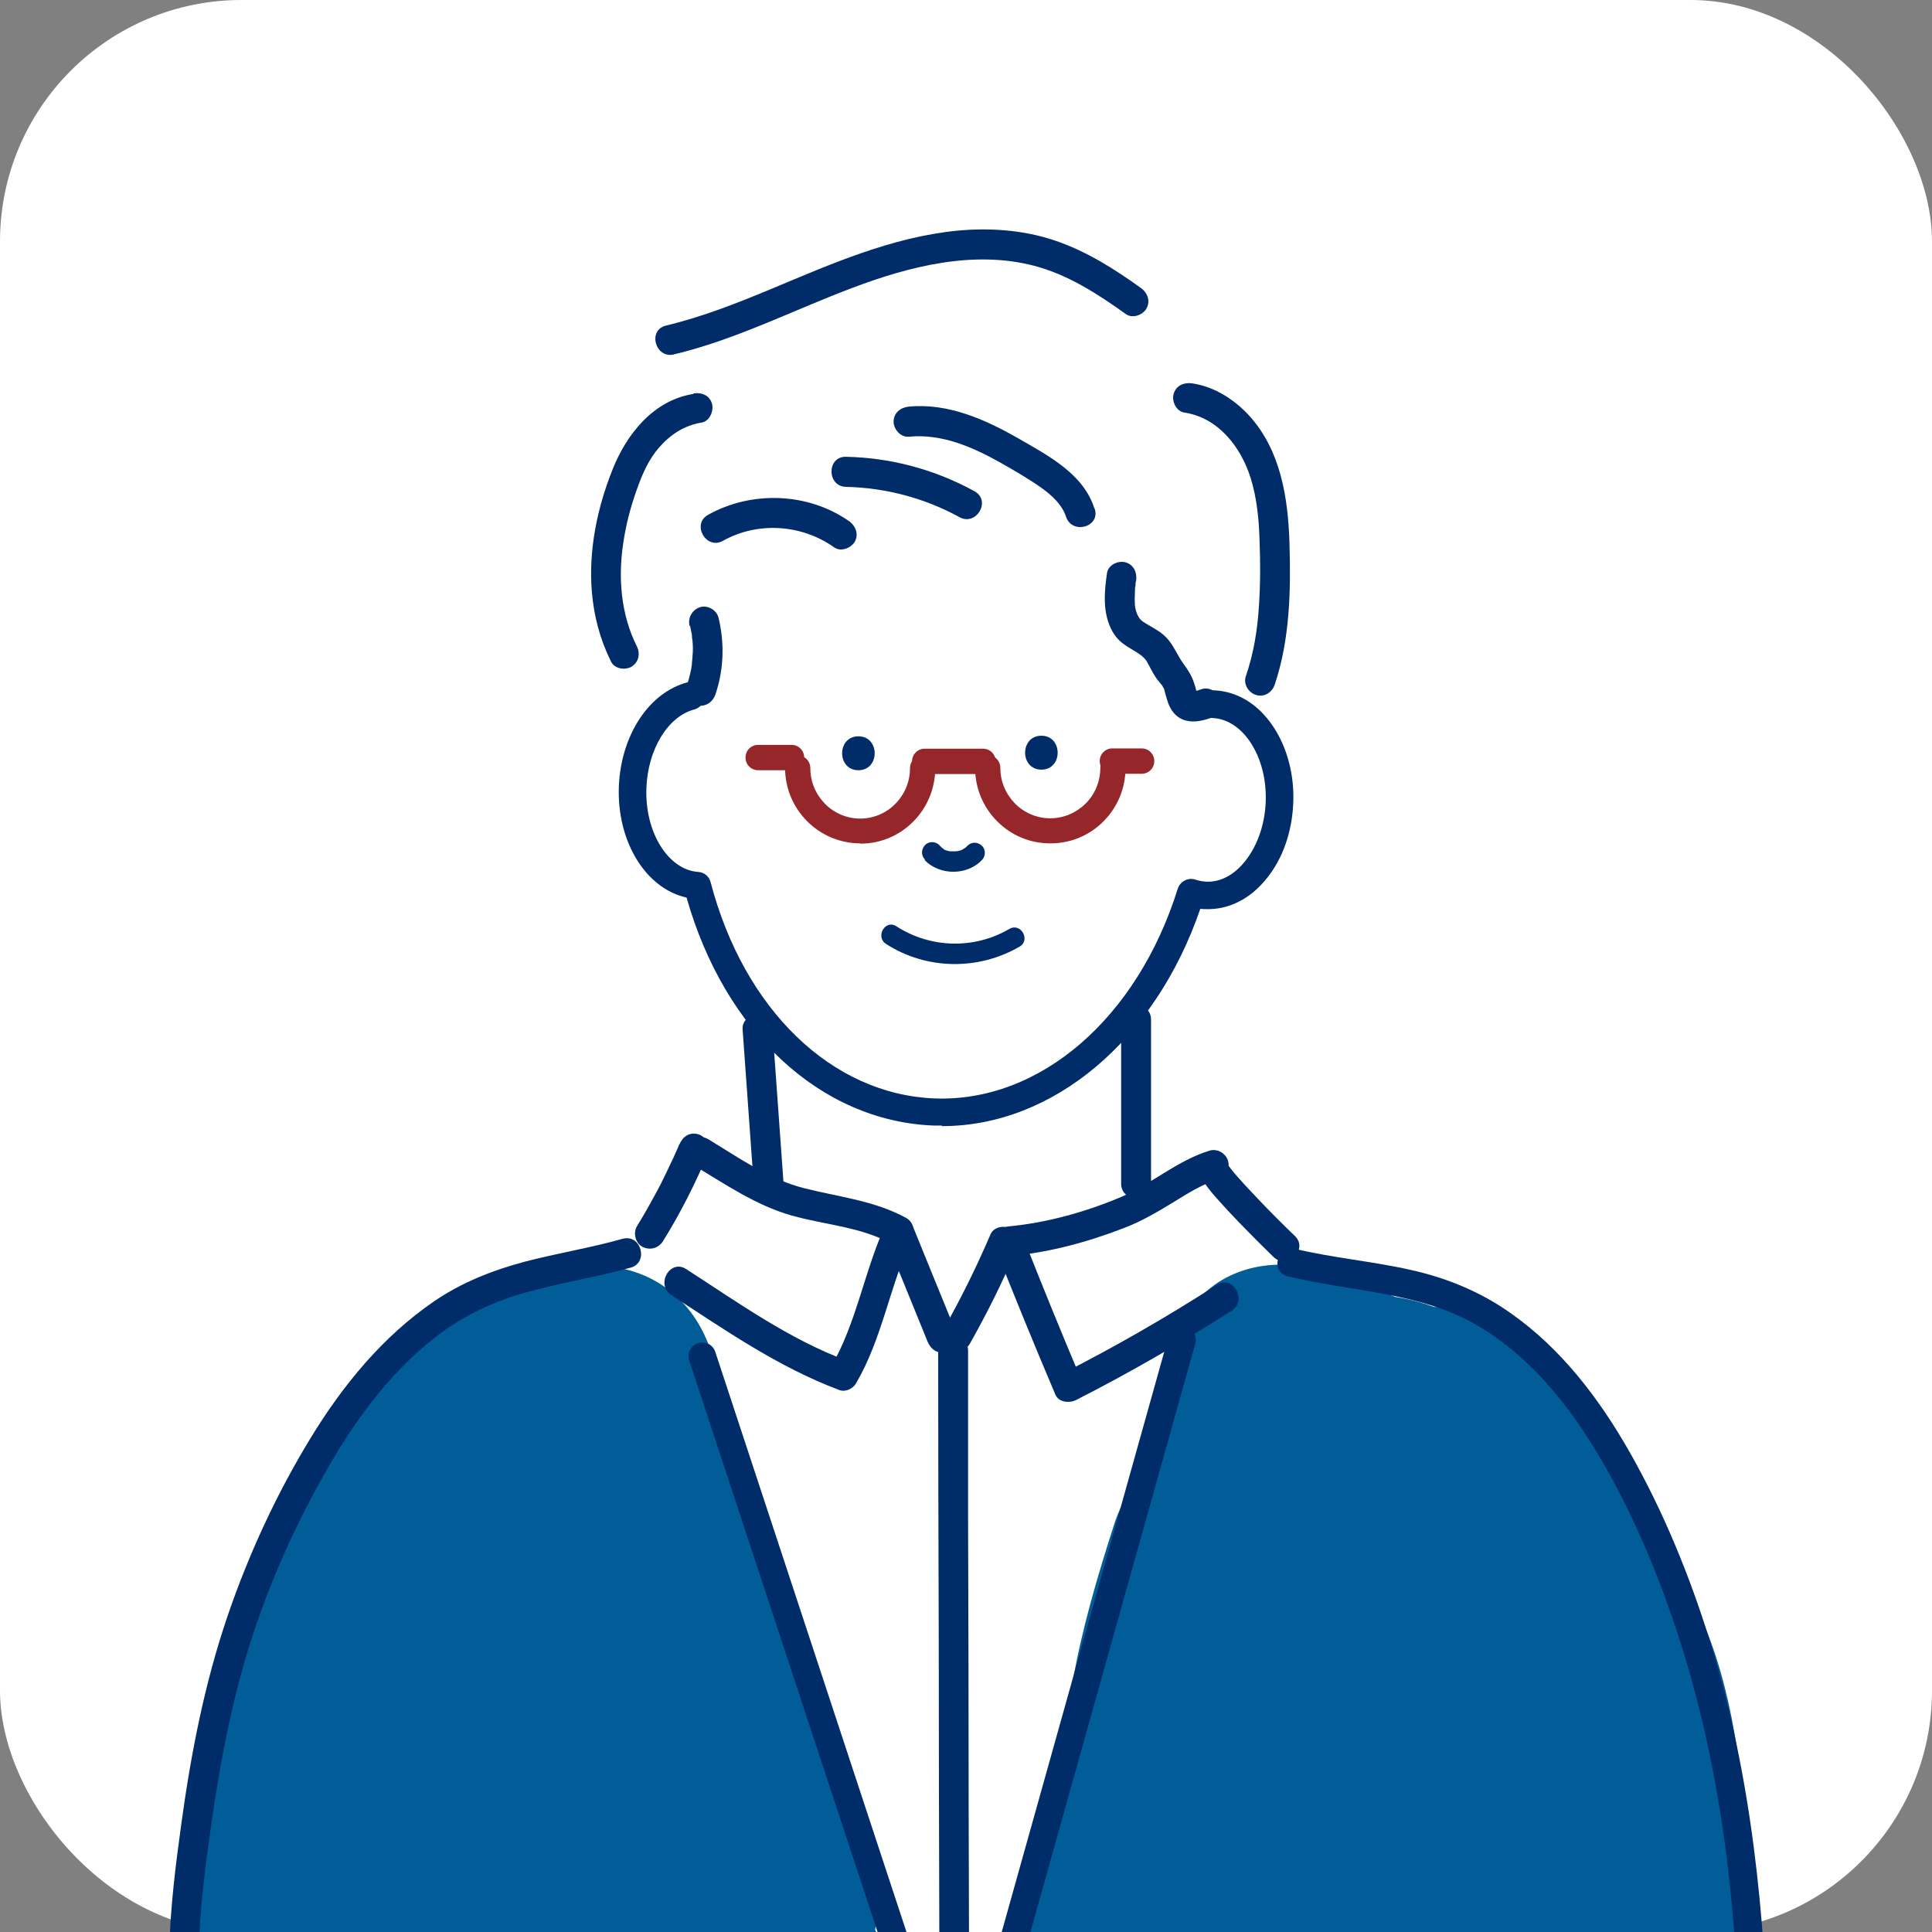
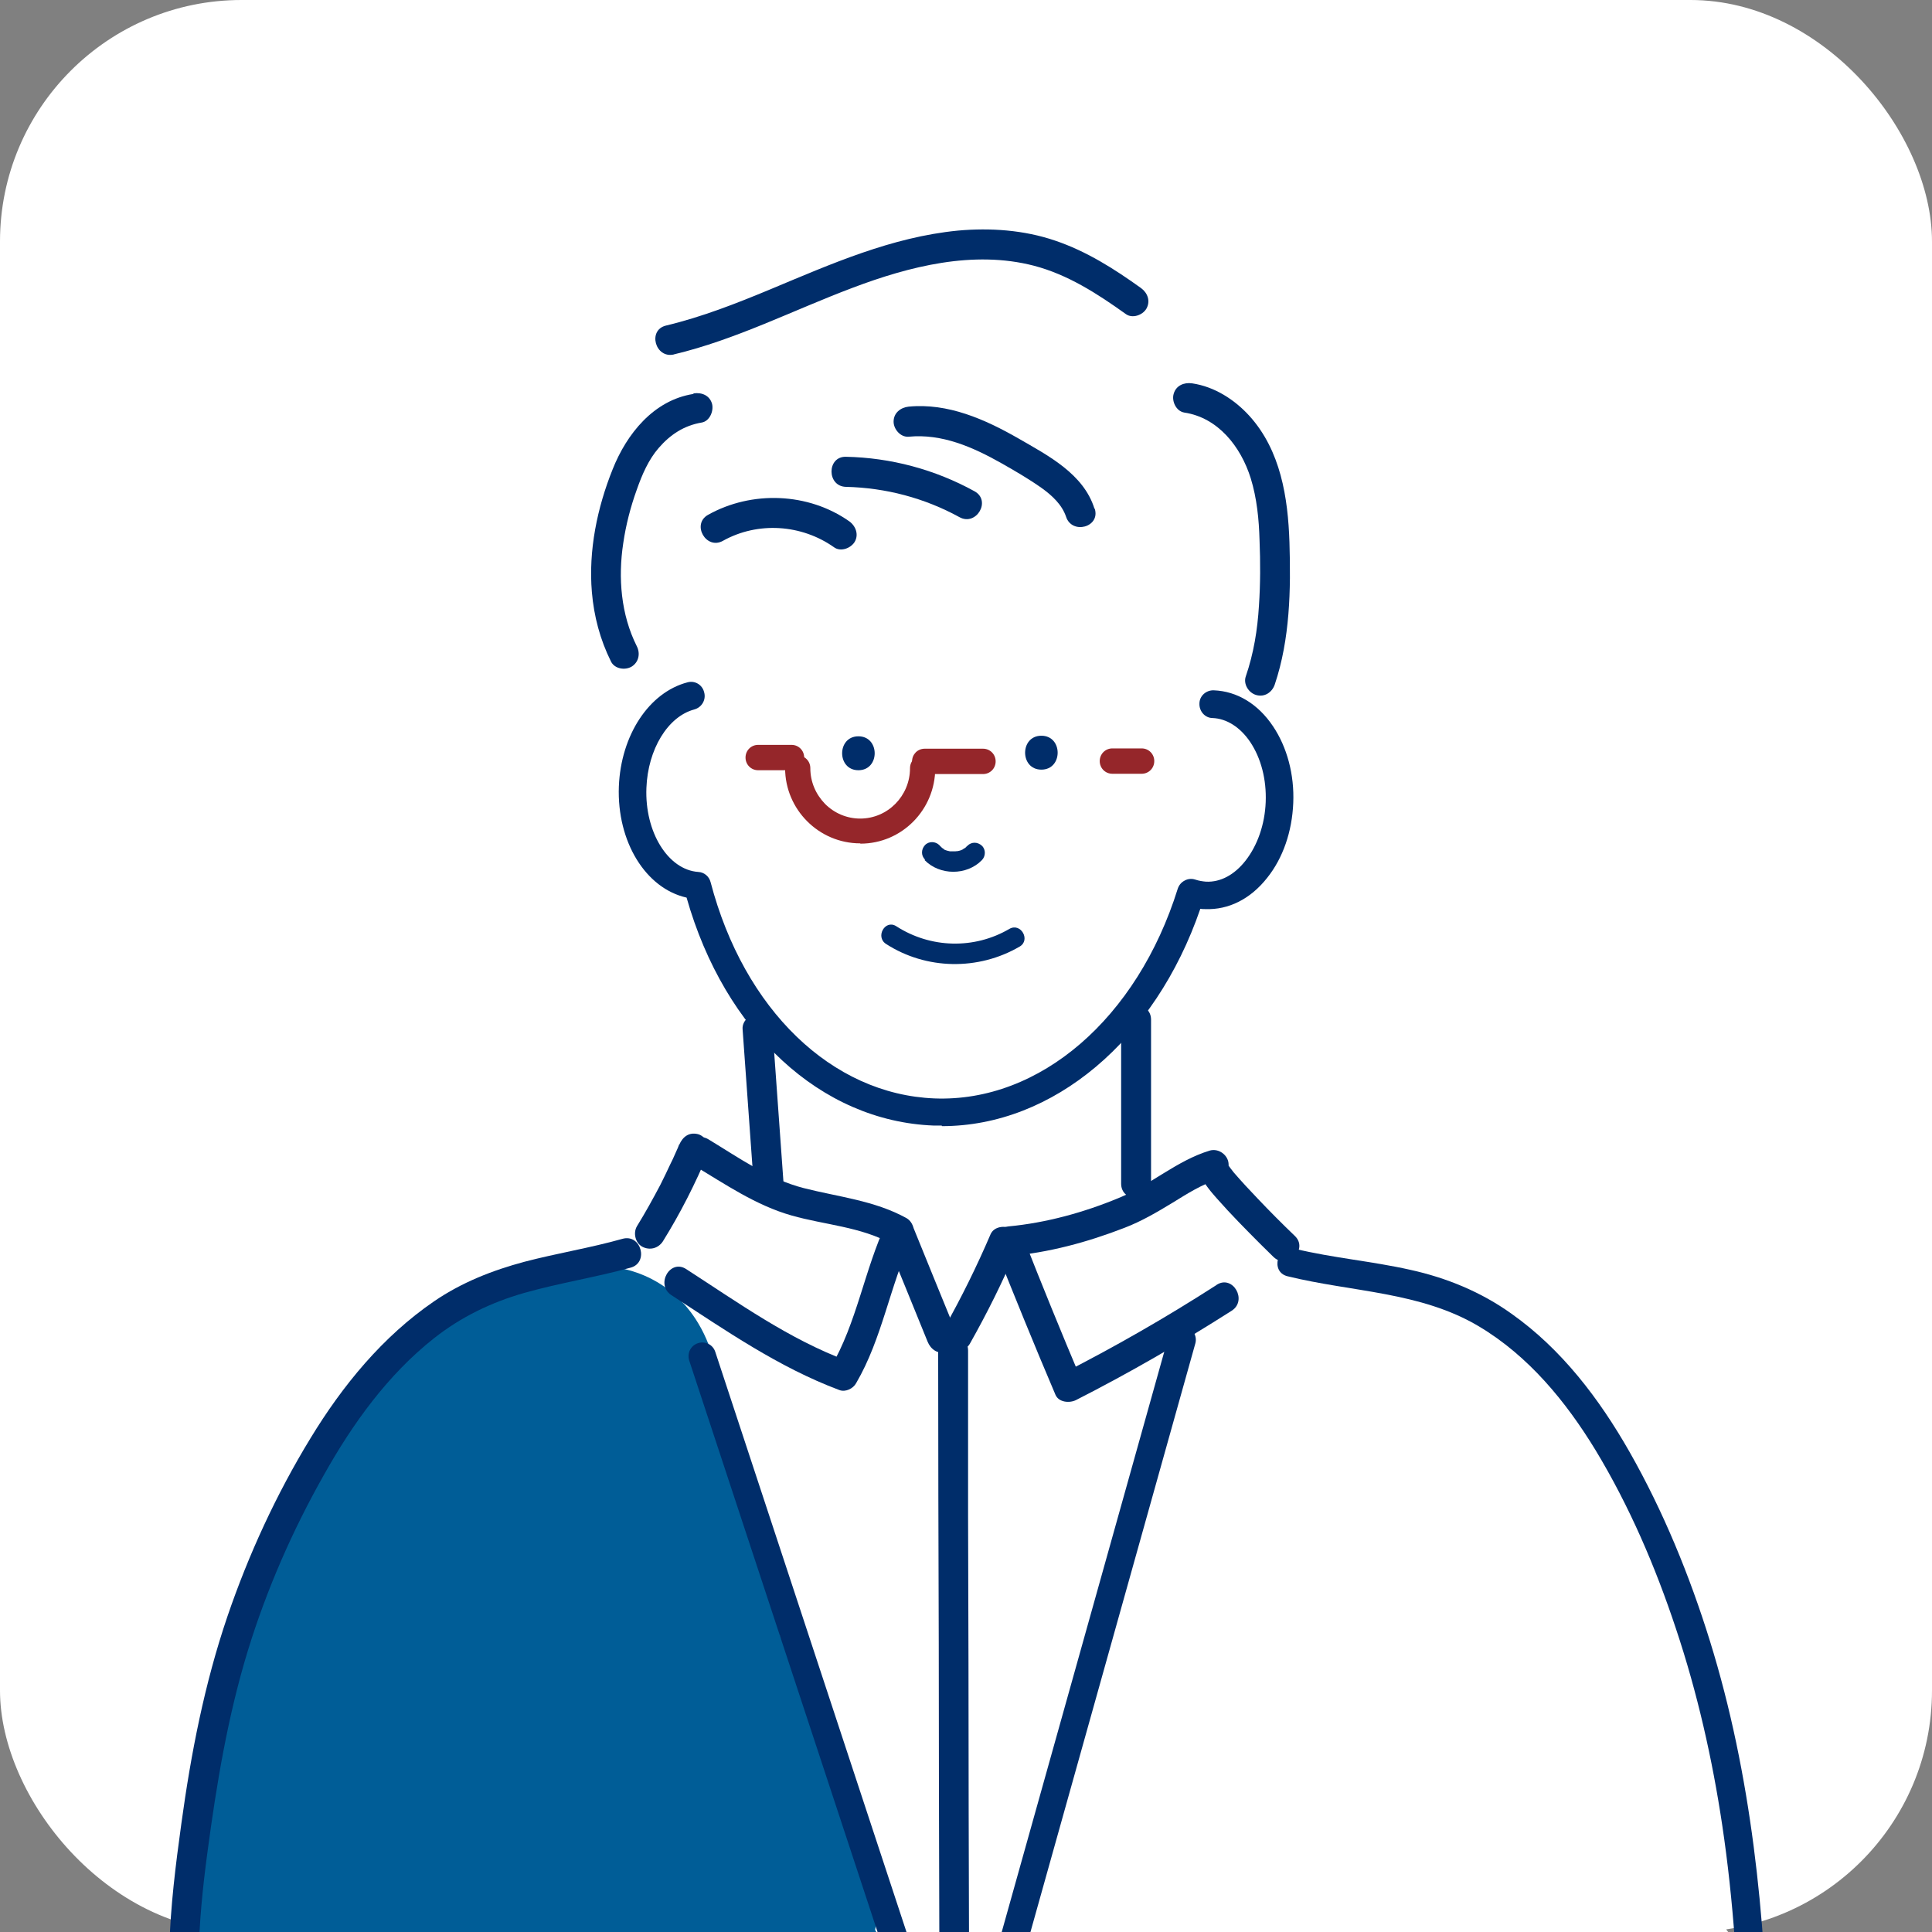
<svg xmlns="http://www.w3.org/2000/svg" width="160" height="160" viewBox="0 0 160 160" fill="none">
  <rect x="0" y="0" width="160" height="160" fill="#808080" stroke="none" />
  <g clip-path="url(#clip0_1097_4649)">
    <rect width="160" height="160" rx="20" fill="white" />
    <g clip-path="url(#clip1_1097_4649)">
      <path d="M146.611 167.963C146.174 166.62 145.47 165.399 144.547 164.398C144.669 162.737 144.037 161.126 142.969 159.807C142.969 158.513 142.969 157.194 142.92 155.9C142.702 150.112 142.046 144.105 140.468 138.537C139.496 135.143 138.015 131.895 135.878 129.16C135.708 128.549 135.514 127.939 135.32 127.353C135.125 126.742 134.883 126.156 134.664 125.57C132.697 117.194 128.739 109.208 120.045 107.133C117.957 106.644 115.869 106.498 113.78 106.473C113.416 106.302 113.052 106.156 112.663 106.034C110.915 105.448 109.191 105.374 107.54 105.667C107.248 105.521 106.957 105.374 106.665 105.228C106.398 104.178 105.937 103.25 105.305 102.468C104.868 101.638 104.31 100.881 103.654 100.222C101.784 98.341 99.72 97.926 97.195 97.609C96.515 97.511 95.859 97.56 95.228 97.707C95.009 97.145 94.791 96.608 94.572 96.07L93.115 91.87C93.795 87.474 94.597 83.103 95.495 78.756C95.908 78.634 96.345 78.512 96.758 78.341C97.001 78.292 97.243 78.219 97.486 78.121C97.486 77.755 97.632 77.413 97.899 77.096C98.19 76.754 98.53 76.461 98.87 76.192C99.38 75.508 99.963 74.825 100.619 74.507C101.129 74.263 101.857 74.19 102.44 74.434C102.513 74.385 102.61 74.312 102.683 74.263C105.718 71.968 108.025 68.28 106.738 64.275C106.252 62.81 105.548 61.467 104.601 60.319C104.917 59.074 104.99 57.779 104.82 56.534C104.747 55.997 104.625 55.459 104.48 54.922C104.917 53.823 105.281 52.676 105.573 51.528C105.864 51.235 106.131 50.942 106.374 50.624C106.665 48.524 106.932 46.424 107.078 44.324C106.957 42.785 106.811 41.271 106.617 39.757C105.67 37.535 104.213 35.606 102.27 33.994C101.833 33.628 101.566 33.164 101.469 32.7C101.25 32.529 101.032 32.334 100.837 32.163C98.846 30.404 97.219 28.426 96.879 25.838C96.588 25.618 96.248 25.398 95.883 25.227C95.301 24.959 94.718 24.714 94.135 24.519C93.042 23.298 91.634 22.443 89.91 21.784C88.744 21.344 87.53 21.051 86.316 20.856C85.903 20.563 85.49 20.294 85.029 20.05C84.956 19.904 84.859 19.782 84.762 19.635C81.799 19.073 78.691 19.733 75.801 20.49C72.304 21.393 68.978 22.541 65.626 23.884C62.057 25.3 58.56 26.692 54.942 27.767C54.699 27.962 54.48 28.182 54.262 28.402C54.092 31.576 53.169 34.629 51.226 37.169C51.202 37.364 51.154 37.535 51.105 37.73C51.129 37.926 51.154 38.121 51.202 38.316C51.202 38.609 51.202 38.878 51.202 39.171C50.959 39.464 50.716 39.757 50.498 40.099C50.449 40.197 50.425 40.27 50.401 40.368C50.352 40.49 50.328 40.588 50.279 40.71C50.279 40.71 50.279 40.758 50.255 40.783C49.672 44.495 49.842 48.158 50.352 51.821C50.595 52.114 50.814 52.407 51.081 52.651C51.421 55.655 52.586 58.414 54.602 60.539C53.898 61.174 53.291 61.98 52.853 63.005C50.644 68.158 54.019 73.018 57.516 76.559C57.613 76.73 57.734 76.9 57.831 77.071C58.244 77.706 58.803 78.17 59.434 78.488C60.284 79.367 61.085 80.319 61.693 81.394C62.664 83.079 63.174 84.471 63.878 86.204C64.048 86.62 64.218 87.035 64.412 87.45C63.392 88.134 62.688 89.257 62.688 90.6C62.688 91.797 62.688 92.969 62.688 94.165C62.785 94.483 62.907 94.8 63.052 95.094C63.805 96.73 62.154 99.05 60.308 98.195C59.24 97.707 58.171 97.169 57.103 96.656C55.743 97.609 54.699 99.025 54.092 100.759C53.776 101.638 53.582 102.517 53.436 103.372C51.178 103.689 48.992 104.3 47.195 105.033C44.451 106.131 41.926 107.572 39.643 109.282C37.773 109.282 35.928 109.941 34.665 111.431C32.99 113.433 31.581 115.558 30.488 117.804C30.294 117.926 30.124 118.073 29.93 118.219C26.457 120.955 23.495 124.324 21.091 128.085C21.091 128.598 21.018 129.135 20.969 129.721C20.751 132.212 19.998 134.605 19.342 136.999C17.861 142.347 17.302 147.963 16.987 153.482C16.938 154.337 16.525 154.923 15.943 155.216C16.113 158.171 15.505 161.443 15.481 163.714C15.481 163.714 15.481 163.714 15.481 163.739C15.724 164.593 15.991 165.448 16.283 166.303C16.234 167.573 16.21 168.843 16.21 170.112C16.21 171.089 16.404 171.993 16.72 172.799H17.035C17.035 172.799 17.133 172.75 17.181 172.725C17.181 172.823 17.23 172.921 17.254 173.018H146.466C147.049 171.407 147.146 169.624 146.587 167.89L146.611 167.963Z" fill="white" />
      <path d="M21.698 173.482C22.596 172.579 24.078 172.872 24.855 173.702C25.17 174.02 25.316 174.41 25.365 174.801H74.611C76.748 172.017 77.355 167.939 75.437 164.74C74.441 163.104 73.47 161.468 72.474 159.832C72.741 158.513 72.741 157.096 72.401 155.68C70.726 148.672 67.545 142.127 64.655 135.582C63.708 131.748 62.785 127.914 61.838 124.105C61.668 123.274 61.498 122.444 61.328 121.614C61.231 121.15 61.085 120.71 60.915 120.271L60.6 119.025C60.406 118.268 60.26 117.462 60.09 116.657C59.968 115.533 59.725 114.434 59.337 113.384C58.973 112.017 58.511 110.722 57.831 109.599C55.743 106.083 52.028 104.52 48.434 104.91C44.573 104.324 40.42 105.326 37.142 107.377C32.844 110.088 30.003 114.166 27.914 118.708C27.21 119.294 26.579 120.002 26.02 120.784C21.649 126.718 19.925 133.995 19.172 141.223C14.777 148.965 16.015 158.879 17.06 167.329C17.351 169.6 17.788 171.529 19.318 173.238C19.609 173.824 19.949 174.386 20.314 174.899L21.698 173.507V173.482Z" fill="#005D97" />
-       <path d="M145.179 174.703C145.47 174.239 145.762 173.751 145.98 173.214C147.316 170.015 146.733 166.01 144.159 163.543C143.843 163.226 143.503 162.908 143.188 162.591C143.576 161.638 143.819 160.637 143.819 159.636C144.62 158.342 145.057 156.828 144.936 155.191C144.377 148.329 143.843 141.199 141.221 134.776C139.521 130.576 137.238 126.644 134.178 123.421C132.6 119.318 130.244 115.509 127.185 112.383C125.388 110.527 123.154 109.111 120.628 108.5C119.997 108.354 119.366 108.256 118.734 108.231C117.69 107.841 116.622 107.572 115.529 107.401C113.149 106.375 110.696 105.545 108.195 104.984C104.504 104.129 100.109 105.496 98.263 109.062C97.438 110.649 97.049 112.383 97.146 114.068C96.442 116.681 95.738 119.294 95.034 121.931C93.795 123.006 92.848 124.446 92.29 126.18C90.905 130.478 89.594 134.898 88.817 139.367C86.899 147.597 85.393 155.9 84.203 164.276C84.203 164.276 84.203 164.3 84.203 164.325C84.155 164.667 84.106 165.008 84.058 165.35L82.843 166.889C80.974 169.258 79.929 171.87 80.464 174.728H145.154L145.179 174.703Z" fill="#005D97" />
      <path d="M77.987 93.213C77.768 93.213 77.525 93.213 77.307 93.213C67.982 92.847 60.017 85.472 56.86 74.336C53.485 73.579 51.081 69.721 51.251 65.13C51.421 60.88 53.752 57.34 56.933 56.509C57.54 56.338 58.171 56.705 58.317 57.34C58.487 57.95 58.123 58.585 57.492 58.756C55.306 59.342 53.655 62.053 53.533 65.252C53.388 68.915 55.33 72.04 57.831 72.211C58.317 72.236 58.73 72.578 58.851 73.066C61.62 83.616 68.88 90.624 77.38 90.966C86.122 91.308 94.184 84.324 97.535 73.603C97.632 73.31 97.826 73.066 98.118 72.92C98.385 72.773 98.7 72.749 98.992 72.846C99.283 72.944 99.599 72.993 99.89 73.017C101.08 73.066 102.221 72.456 103.144 71.284C104.14 70.014 104.747 68.28 104.82 66.424C104.893 64.543 104.431 62.785 103.533 61.442C102.707 60.221 101.59 59.513 100.424 59.464C99.793 59.464 99.307 58.902 99.332 58.267C99.332 57.633 99.89 57.144 100.522 57.169C102.44 57.242 104.188 58.292 105.427 60.148C106.592 61.882 107.2 64.153 107.102 66.497C107.005 68.866 106.252 71.064 104.941 72.7C103.557 74.458 101.736 75.362 99.817 75.288C99.672 75.288 99.55 75.288 99.405 75.264C95.665 86.155 87.214 93.262 78.011 93.262L77.987 93.213Z" fill="#002D6A" />
      <path d="M146.466 170.283C146.199 158.684 145.057 147.011 141.609 135.9C139.934 130.503 137.748 125.155 134.955 120.246C132.454 115.851 129.322 111.724 125.169 108.793C122.644 106.986 119.778 105.814 116.767 105.155C113.61 104.446 110.381 104.178 107.248 103.421C105.791 103.054 105.16 105.325 106.617 105.692C111.959 107.01 117.641 106.962 122.474 109.843C126.578 112.285 129.686 116.07 132.139 120.1C134.931 124.715 137.092 129.746 138.792 134.874C140.565 140.173 141.803 145.643 142.629 151.162C143.576 157.487 143.965 163.885 144.11 170.283C144.135 171.797 146.49 171.797 146.442 170.283H146.466Z" fill="#002D6A" />
      <path d="M17.448 170.893C15.943 165.13 16.404 159.196 17.181 153.384C17.934 147.743 18.857 142.151 20.532 136.681C22.086 131.626 24.223 126.742 26.822 122.151C29.201 117.902 32.115 113.848 35.952 110.82C38.186 109.062 40.663 107.865 43.383 107.083C46.297 106.253 49.308 105.789 52.222 104.983C53.752 104.568 53.096 102.175 51.566 102.59C48.895 103.347 46.127 103.787 43.431 104.495C40.785 105.203 38.235 106.204 35.952 107.767C31.703 110.673 28.376 114.727 25.705 119.123C22.888 123.738 20.581 128.744 18.832 133.872C16.938 139.44 15.821 145.179 15.02 151.015C14.073 157.853 13.296 164.788 15.069 171.577C15.481 173.116 17.861 172.456 17.448 170.918V170.893Z" fill="#002D6A" />
      <path d="M61.498 85.228C61.814 89.526 62.105 93.799 62.421 98.097C62.47 98.757 62.955 99.343 63.66 99.343C64.291 99.343 64.947 98.781 64.898 98.097C64.582 93.799 64.291 89.526 63.975 85.228C63.927 84.569 63.441 83.982 62.737 83.982C62.105 83.982 61.45 84.544 61.498 85.228Z" fill="#002D6A" />
      <path d="M92.848 84.446C92.848 88.964 92.848 93.506 92.848 98.024C92.848 99.611 95.325 99.636 95.325 98.024C95.325 93.506 95.325 88.964 95.325 84.446C95.325 82.859 92.848 82.835 92.848 84.446Z" fill="#002D6A" />
      <path d="M100.74 106.424C96.563 109.11 92.265 111.577 87.846 113.823C88.404 113.97 88.963 114.117 89.546 114.263C87.894 110.356 86.292 106.424 84.737 102.468C84.349 102.981 83.936 103.518 83.547 104.031C86.85 103.738 90.031 102.883 93.115 101.687C94.524 101.149 95.811 100.392 97.098 99.611C98.288 98.878 99.502 98.097 100.837 97.682C100.619 96.876 100.4 96.094 100.182 95.288C97.996 96.094 99.963 98.341 100.813 99.293C101.954 100.588 103.169 101.809 104.383 103.03C104.747 103.396 105.111 103.738 105.475 104.104C106.641 105.203 108.389 103.445 107.224 102.346C106.18 101.345 105.135 100.295 104.14 99.245C103.46 98.536 102.804 97.828 102.173 97.096C102.1 96.998 101.736 96.534 101.979 96.851C101.881 96.729 101.809 96.607 101.712 96.485C101.712 96.485 101.566 96.192 101.542 96.192C101.614 96.192 101.663 96.558 101.614 96.339C101.76 96.949 101.42 97.486 100.837 97.706C101.469 97.462 101.881 96.876 101.712 96.168C101.542 95.533 100.837 95.093 100.182 95.288C97.438 96.119 95.276 98.146 92.629 99.22C89.74 100.417 86.632 101.271 83.523 101.565C82.819 101.638 82.018 102.322 82.333 103.127C83.985 107.279 85.66 111.406 87.409 115.508C87.676 116.143 88.574 116.217 89.108 115.948C93.528 113.701 97.826 111.211 102.003 108.549C103.338 107.694 102.1 105.545 100.764 106.4L100.74 106.424Z" fill="#002D6A" />
      <path d="M57.419 96.485C60.017 98.048 62.615 99.831 65.554 100.661C68.298 101.443 71.284 101.589 73.834 103.005C73.689 102.444 73.543 101.882 73.397 101.296C71.576 105.179 70.969 109.55 68.783 113.262C69.245 113.067 69.706 112.871 70.168 112.7C65.359 110.918 61.11 107.865 56.836 105.106C55.5 104.226 54.262 106.375 55.597 107.255C60.066 110.161 64.485 113.238 69.512 115.118C70.022 115.313 70.653 114.996 70.896 114.556C73.082 110.82 73.689 106.473 75.51 102.59C75.801 102.004 75.68 101.247 75.073 100.881C72.426 99.416 69.415 99.123 66.549 98.39C63.684 97.657 61.183 95.875 58.681 94.361C57.322 93.53 56.083 95.679 57.443 96.51L57.419 96.485Z" fill="#002D6A" />
      <path d="M56.253 94.751C56.253 94.751 56.277 94.678 56.229 94.825C56.205 94.898 56.156 94.996 56.132 95.069C56.059 95.24 55.986 95.386 55.913 95.557C55.792 95.826 55.67 96.119 55.525 96.387C55.258 96.974 54.966 97.56 54.675 98.146C54.068 99.293 53.436 100.441 52.756 101.54C52.416 102.102 52.611 102.932 53.193 103.249C53.8 103.567 54.505 103.396 54.893 102.81C56.35 100.466 57.589 98.024 58.657 95.459C58.9 94.849 58.39 94.067 57.783 93.921C57.054 93.75 56.544 94.141 56.253 94.8V94.751Z" fill="#002D6A" />
      <path d="M73.227 102.297C74.417 105.228 75.631 108.158 76.821 111.113C77.064 111.724 77.647 112.163 78.351 111.992C78.934 111.821 79.468 111.089 79.225 110.454C78.035 107.523 76.821 104.593 75.631 101.638C75.388 101.028 74.806 100.588 74.101 100.759C73.519 100.93 72.984 101.662 73.227 102.297Z" fill="#002D6A" />
      <path d="M82.042 102.199C80.901 104.861 79.614 107.474 78.181 110.014C77.865 110.576 78.035 111.406 78.618 111.723C79.201 112.041 79.978 111.87 80.318 111.284C81.751 108.744 83.038 106.156 84.179 103.469C84.446 102.883 84.373 102.102 83.742 101.76C83.208 101.467 82.333 101.565 82.042 102.199Z" fill="#002D6A" />
      <path d="M77.695 111.846C77.695 119.978 77.72 128.11 77.744 136.241C77.744 144.373 77.768 152.505 77.792 160.637C77.792 165.204 77.792 169.77 77.792 174.337C77.792 175.924 80.269 175.949 80.269 174.337C80.269 166.205 80.245 158.073 80.221 149.941C80.221 141.809 80.197 133.677 80.172 125.545C80.172 120.979 80.172 116.412 80.172 111.846C80.172 110.258 77.695 110.234 77.695 111.846Z" fill="#002D6A" />
      <path d="M90.638 42.126C89.74 39.244 86.802 37.73 84.349 36.314C81.581 34.727 78.497 33.359 75.243 33.676C74.587 33.75 74.004 34.189 74.004 34.922C74.004 35.532 74.563 36.216 75.243 36.167C78.011 35.899 80.561 37.022 82.94 38.365C84.058 39 85.199 39.66 86.267 40.416C87.117 41.027 87.943 41.784 88.283 42.785C88.768 44.299 91.148 43.664 90.662 42.126H90.638Z" fill="#002D6A" />
      <path d="M80.706 40.685C77.428 38.878 73.761 37.901 70.046 37.828C68.468 37.803 68.468 40.27 70.046 40.319C73.349 40.392 76.578 41.247 79.468 42.834C80.852 43.591 82.115 41.466 80.706 40.685Z" fill="#002D6A" />
      <path d="M70.337 43.176C66.938 40.783 62.251 40.612 58.633 42.639C57.249 43.42 58.487 45.569 59.871 44.788C62.761 43.176 66.379 43.42 69.075 45.325C69.609 45.716 70.434 45.423 70.775 44.886C71.139 44.275 70.872 43.567 70.337 43.176Z" fill="#002D6A" />
      <path d="M55.792 29.354C60.94 28.133 65.675 25.691 70.605 23.835C75.316 22.052 80.609 20.709 85.612 22.003C88.428 22.736 90.881 24.323 93.237 26.009C93.771 26.399 94.621 26.106 94.936 25.569C95.301 24.934 95.034 24.25 94.499 23.86C92.29 22.272 89.983 20.807 87.384 19.928C84.81 19.049 82.018 18.853 79.322 19.098C73.834 19.635 68.832 21.857 63.805 23.957C60.988 25.129 58.123 26.253 55.16 26.961C53.606 27.327 54.262 29.72 55.816 29.354H55.792Z" fill="#002D6A" />
      <path d="M57.419 32.626C54.14 33.139 51.906 35.923 50.741 38.853C49.454 42.053 48.725 45.593 49.017 49.037C49.187 51.039 49.697 52.968 50.595 54.775C50.886 55.386 51.736 55.532 52.295 55.215C52.902 54.849 53.048 54.116 52.732 53.506C51.421 50.893 51.178 47.84 51.615 44.983C51.834 43.469 52.222 41.979 52.732 40.563C53.169 39.317 53.703 38.072 54.553 37.095C55.525 35.972 56.666 35.239 58.099 34.995C58.754 34.897 59.118 34.067 58.973 33.457C58.779 32.748 58.123 32.48 57.443 32.578L57.419 32.626Z" fill="#002D6A" />
      <path d="M98.069 34.165C100.862 34.58 102.756 36.973 103.581 39.611C104.091 41.271 104.261 43.005 104.31 44.739C104.383 46.546 104.383 48.353 104.261 50.16C104.14 52.163 103.824 54.116 103.169 56.021C102.95 56.656 103.411 57.389 104.043 57.56C104.723 57.755 105.354 57.34 105.573 56.68C106.835 52.92 106.908 48.842 106.787 44.91C106.665 41.198 106.058 37.315 103.484 34.458C102.246 33.09 100.57 32.016 98.725 31.747C98.069 31.65 97.389 31.918 97.195 32.627C97.025 33.213 97.389 34.043 98.069 34.165Z" fill="#002D6A" />
-       <path d="M91.682 47.425C91.488 48.768 91.343 50.185 91.78 51.503C91.998 52.163 92.362 52.798 92.921 53.237C93.237 53.481 93.552 53.677 93.892 53.872C94.014 53.945 94.159 54.019 94.281 54.116C94.329 54.165 94.402 54.19 94.451 54.239C94.766 54.434 94.378 54.165 94.524 54.287C94.596 54.361 94.669 54.409 94.742 54.483C94.791 54.532 94.985 54.8 94.815 54.532C94.912 54.678 95.009 54.825 95.082 54.971C95.276 55.337 95.471 55.728 95.713 56.094C95.786 56.192 95.859 56.314 95.956 56.412C96.053 56.534 96.151 56.656 96.248 56.778C96.248 56.778 96.393 56.998 96.296 56.851C96.223 56.729 96.345 56.974 96.369 56.998C96.515 57.242 96.369 56.876 96.418 57.12C96.515 57.486 96.612 57.853 96.733 58.195C96.952 58.805 97.341 59.342 97.948 59.587C98.676 59.88 99.453 59.733 100.182 59.489C100.813 59.269 101.226 58.634 101.056 57.95C100.886 57.34 100.182 56.851 99.526 57.071C99.332 57.145 99.137 57.193 98.968 57.242C98.797 57.267 98.822 57.267 98.968 57.242C98.895 57.242 98.846 57.242 98.773 57.242C98.822 57.242 99.065 57.34 98.968 57.291C99.113 57.364 99.113 57.34 99.186 57.511C99.137 57.413 99.065 57.145 99.162 57.486C99.137 57.389 99.089 57.291 99.065 57.169C99.016 56.974 98.967 56.778 98.895 56.583C98.7 55.972 98.36 55.435 98.045 55.02C97.729 54.605 97.51 54.141 97.243 53.701C97.001 53.262 96.685 52.846 96.296 52.529C95.786 52.09 94.864 51.674 94.524 51.381C94.208 51.088 94.038 50.575 93.989 50.136C93.965 49.77 93.965 49.428 93.989 49.061C93.989 48.866 93.989 48.671 94.038 48.475C94.038 48.231 94.038 48.255 94.087 48.109C94.184 47.45 93.916 46.766 93.212 46.571C92.629 46.4 91.78 46.766 91.682 47.45V47.425Z" fill="#002D6A" />
-       <path d="M57.152 51.845C57.2 52.089 57.249 52.309 57.297 52.553C57.297 52.675 57.346 52.846 57.297 52.627C57.297 52.773 57.322 52.895 57.346 53.042C57.394 53.481 57.394 53.945 57.346 54.385C57.346 54.605 57.297 54.824 57.297 55.044C57.297 55.142 57.297 55.117 57.297 54.971C57.297 55.044 57.297 55.117 57.273 55.166C57.273 55.264 57.249 55.362 57.224 55.484C57.127 55.948 57.006 56.436 56.836 56.876C56.617 57.486 57.079 58.268 57.71 58.414C58.39 58.561 58.997 58.194 59.24 57.535C59.944 55.484 60.017 53.261 59.507 51.161C59.361 50.526 58.609 50.087 57.977 50.282C57.322 50.502 56.957 51.137 57.103 51.821L57.152 51.845Z" fill="#002D6A" />
      <path d="M86.243 63.738C88.04 63.738 88.04 60.93 86.243 60.93C84.446 60.93 84.446 63.738 86.243 63.738Z" fill="#002D6A" />
      <path d="M71.09 63.787C72.887 63.787 72.887 60.978 71.09 60.978C69.293 60.978 69.293 63.787 71.09 63.787Z" fill="#002D6A" />
-       <path d="M76.578 71.235C77.817 72.505 80.051 72.529 81.314 71.235C81.629 70.918 81.653 70.356 81.314 70.038C80.974 69.721 80.464 69.697 80.124 70.038C80.075 70.087 80.002 70.136 79.954 70.209C79.856 70.283 79.978 70.16 80.002 70.16C79.978 70.16 79.929 70.209 79.905 70.234C79.832 70.283 79.759 70.307 79.711 70.356C79.686 70.356 79.638 70.38 79.614 70.405C79.614 70.405 79.784 70.331 79.686 70.38C79.541 70.429 79.395 70.478 79.225 70.502C79.201 70.502 79.152 70.502 79.128 70.502C79.371 70.454 79.249 70.502 79.177 70.502C79.104 70.502 79.007 70.502 78.934 70.502C78.861 70.502 78.788 70.502 78.715 70.502C78.691 70.502 78.545 70.502 78.691 70.502C78.837 70.502 78.691 70.502 78.667 70.502C78.521 70.478 78.375 70.429 78.23 70.38C78.132 70.356 78.157 70.307 78.278 70.38C78.278 70.38 78.23 70.356 78.205 70.331C78.132 70.307 78.059 70.258 78.011 70.209C77.987 70.209 77.938 70.16 77.914 70.136C77.841 70.087 78.084 70.283 77.962 70.16C77.914 70.112 77.841 70.063 77.792 69.99C77.477 69.672 76.918 69.648 76.603 69.99C76.287 70.331 76.263 70.844 76.603 71.186L76.578 71.235Z" fill="#002D6A" />
+       <path d="M76.578 71.235C77.817 72.505 80.051 72.529 81.314 71.235C81.629 70.918 81.653 70.356 81.314 70.038C80.974 69.721 80.464 69.697 80.124 70.038C80.075 70.087 80.002 70.136 79.954 70.209C79.856 70.283 79.978 70.16 80.002 70.16C79.978 70.16 79.929 70.209 79.905 70.234C79.832 70.283 79.759 70.307 79.711 70.356C79.686 70.356 79.638 70.38 79.614 70.405C79.614 70.405 79.784 70.331 79.686 70.38C79.541 70.429 79.395 70.478 79.225 70.502C79.201 70.502 79.152 70.502 79.128 70.502C79.371 70.454 79.249 70.502 79.177 70.502C79.104 70.502 79.007 70.502 78.934 70.502C78.861 70.502 78.788 70.502 78.715 70.502C78.691 70.502 78.545 70.502 78.691 70.502C78.837 70.502 78.691 70.502 78.667 70.502C78.521 70.478 78.375 70.429 78.23 70.38C78.132 70.356 78.157 70.307 78.278 70.38C78.278 70.38 78.23 70.356 78.205 70.331C78.132 70.307 78.059 70.258 78.011 70.209C77.987 70.209 77.938 70.16 77.914 70.136C77.841 70.087 78.084 70.283 77.962 70.16C77.914 70.112 77.841 70.063 77.792 69.99C77.477 69.672 76.918 69.648 76.603 69.99C76.287 70.331 76.263 70.844 76.603 71.186Z" fill="#002D6A" />
      <path d="M73.373 78.17C76.7 80.319 81.022 80.393 84.446 78.39C85.369 77.853 84.543 76.388 83.596 76.925C80.682 78.634 77.064 78.537 74.223 76.705C73.3 76.119 72.474 77.584 73.373 78.17Z" fill="#002D6A" />
      <path d="M71.236 69.843C67.812 69.843 65.019 67.034 65.019 63.615C65.019 63.029 65.481 62.565 66.064 62.565C66.646 62.565 67.108 63.029 67.108 63.615C67.108 64.739 67.545 65.764 68.322 66.57C69.099 67.352 70.143 67.791 71.236 67.791C73.519 67.791 75.364 65.911 75.364 63.615C75.364 63.029 75.826 62.565 76.408 62.565C76.991 62.565 77.453 63.029 77.453 63.615C77.453 67.059 74.684 69.867 71.26 69.867L71.236 69.843Z" fill="#95262A" />
-       <path d="M86.972 69.843C85.32 69.843 83.766 69.208 82.576 68.011C81.411 66.839 80.755 65.276 80.755 63.591C80.755 63.005 81.216 62.541 81.799 62.541C82.382 62.541 82.843 63.005 82.843 63.591C82.843 64.714 83.281 65.74 84.058 66.546C84.835 67.327 85.879 67.767 86.972 67.767C88.089 67.767 89.109 67.327 89.91 66.546C90.687 65.764 91.124 64.714 91.124 63.591C91.124 63.005 91.585 62.541 92.168 62.541C92.751 62.541 93.212 63.005 93.212 63.591C93.212 67.034 90.444 69.843 87.02 69.843H86.972Z" fill="#95262A" />
      <path d="M76.578 64.104C75.995 64.104 75.534 63.64 75.534 63.054C75.534 62.468 75.995 62.004 76.578 62.004H81.411C81.993 62.004 82.455 62.468 82.455 63.054C82.455 63.64 81.993 64.104 81.411 64.104H76.578Z" fill="#95262A" />
      <path d="M92.12 64.08C91.537 64.08 91.075 63.616 91.075 63.03C91.075 62.444 91.537 61.98 92.12 61.98H94.548C95.131 61.98 95.592 62.444 95.592 63.03C95.592 63.616 95.131 64.08 94.548 64.08H92.12Z" fill="#95262A" />
      <path d="M62.785 63.787C62.203 63.787 61.741 63.323 61.741 62.737C61.741 62.151 62.203 61.687 62.785 61.687H65.554C66.136 61.687 66.598 62.151 66.598 62.737C66.598 63.323 66.136 63.787 65.554 63.787H62.785Z" fill="#95262A" />
      <path d="M79.444 178C78.958 178 78.521 177.707 78.351 177.219L57.079 112.676C56.885 112.065 57.2 111.431 57.807 111.235C58.414 111.04 59.046 111.357 59.24 111.968L80.512 176.51C80.706 177.121 80.391 177.756 79.784 177.951C79.662 178 79.541 178 79.419 178H79.444Z" fill="#002D6A" />
      <path d="M79.444 178C79.444 178 79.225 178 79.128 177.951C78.521 177.78 78.157 177.145 78.327 176.535L96.782 110.649C96.952 110.039 97.583 109.672 98.19 109.843C98.797 110.014 99.162 110.649 98.992 111.26L80.536 177.145C80.391 177.658 79.929 177.976 79.444 177.976V178Z" fill="#002D6A" />
    </g>
  </g>
  <defs>
    <clipPath id="clip0_1097_4649">
      <rect width="160" height="160" fill="white" />
    </clipPath>
    <clipPath id="clip1_1097_4649">
      <rect width="133" height="159" fill="white" transform="translate(14 19)" />
    </clipPath>
  </defs>
</svg>